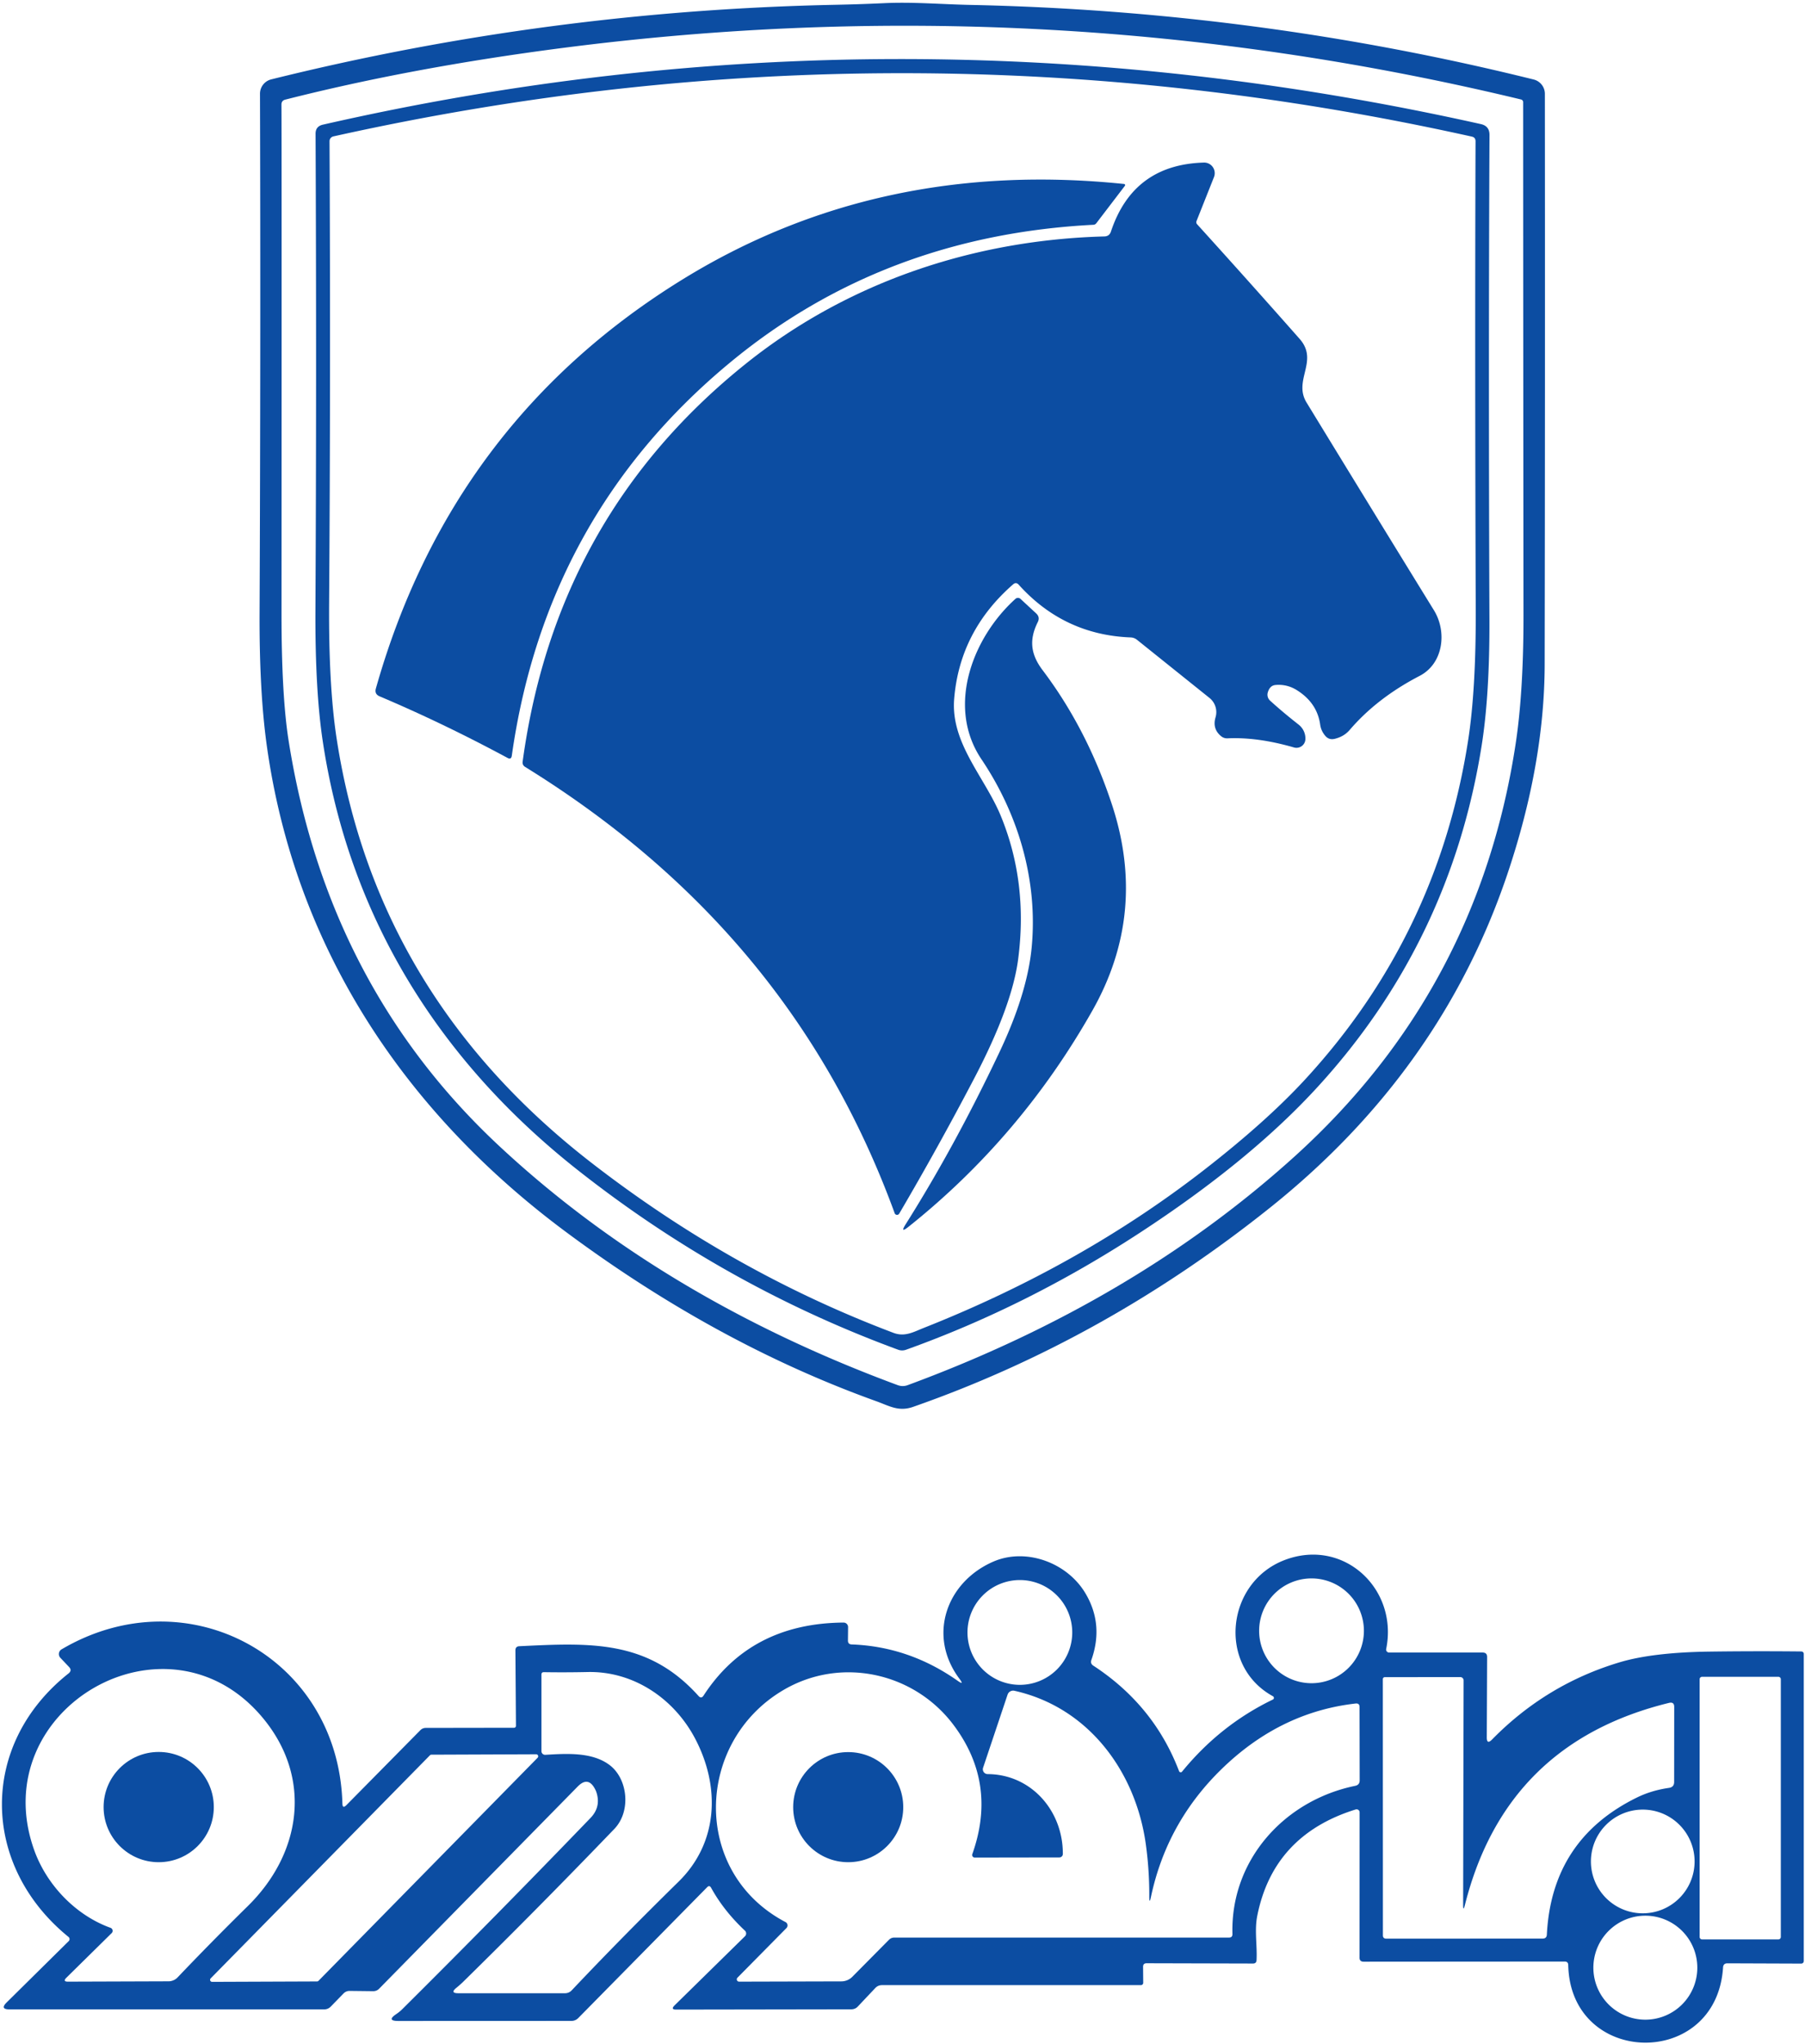
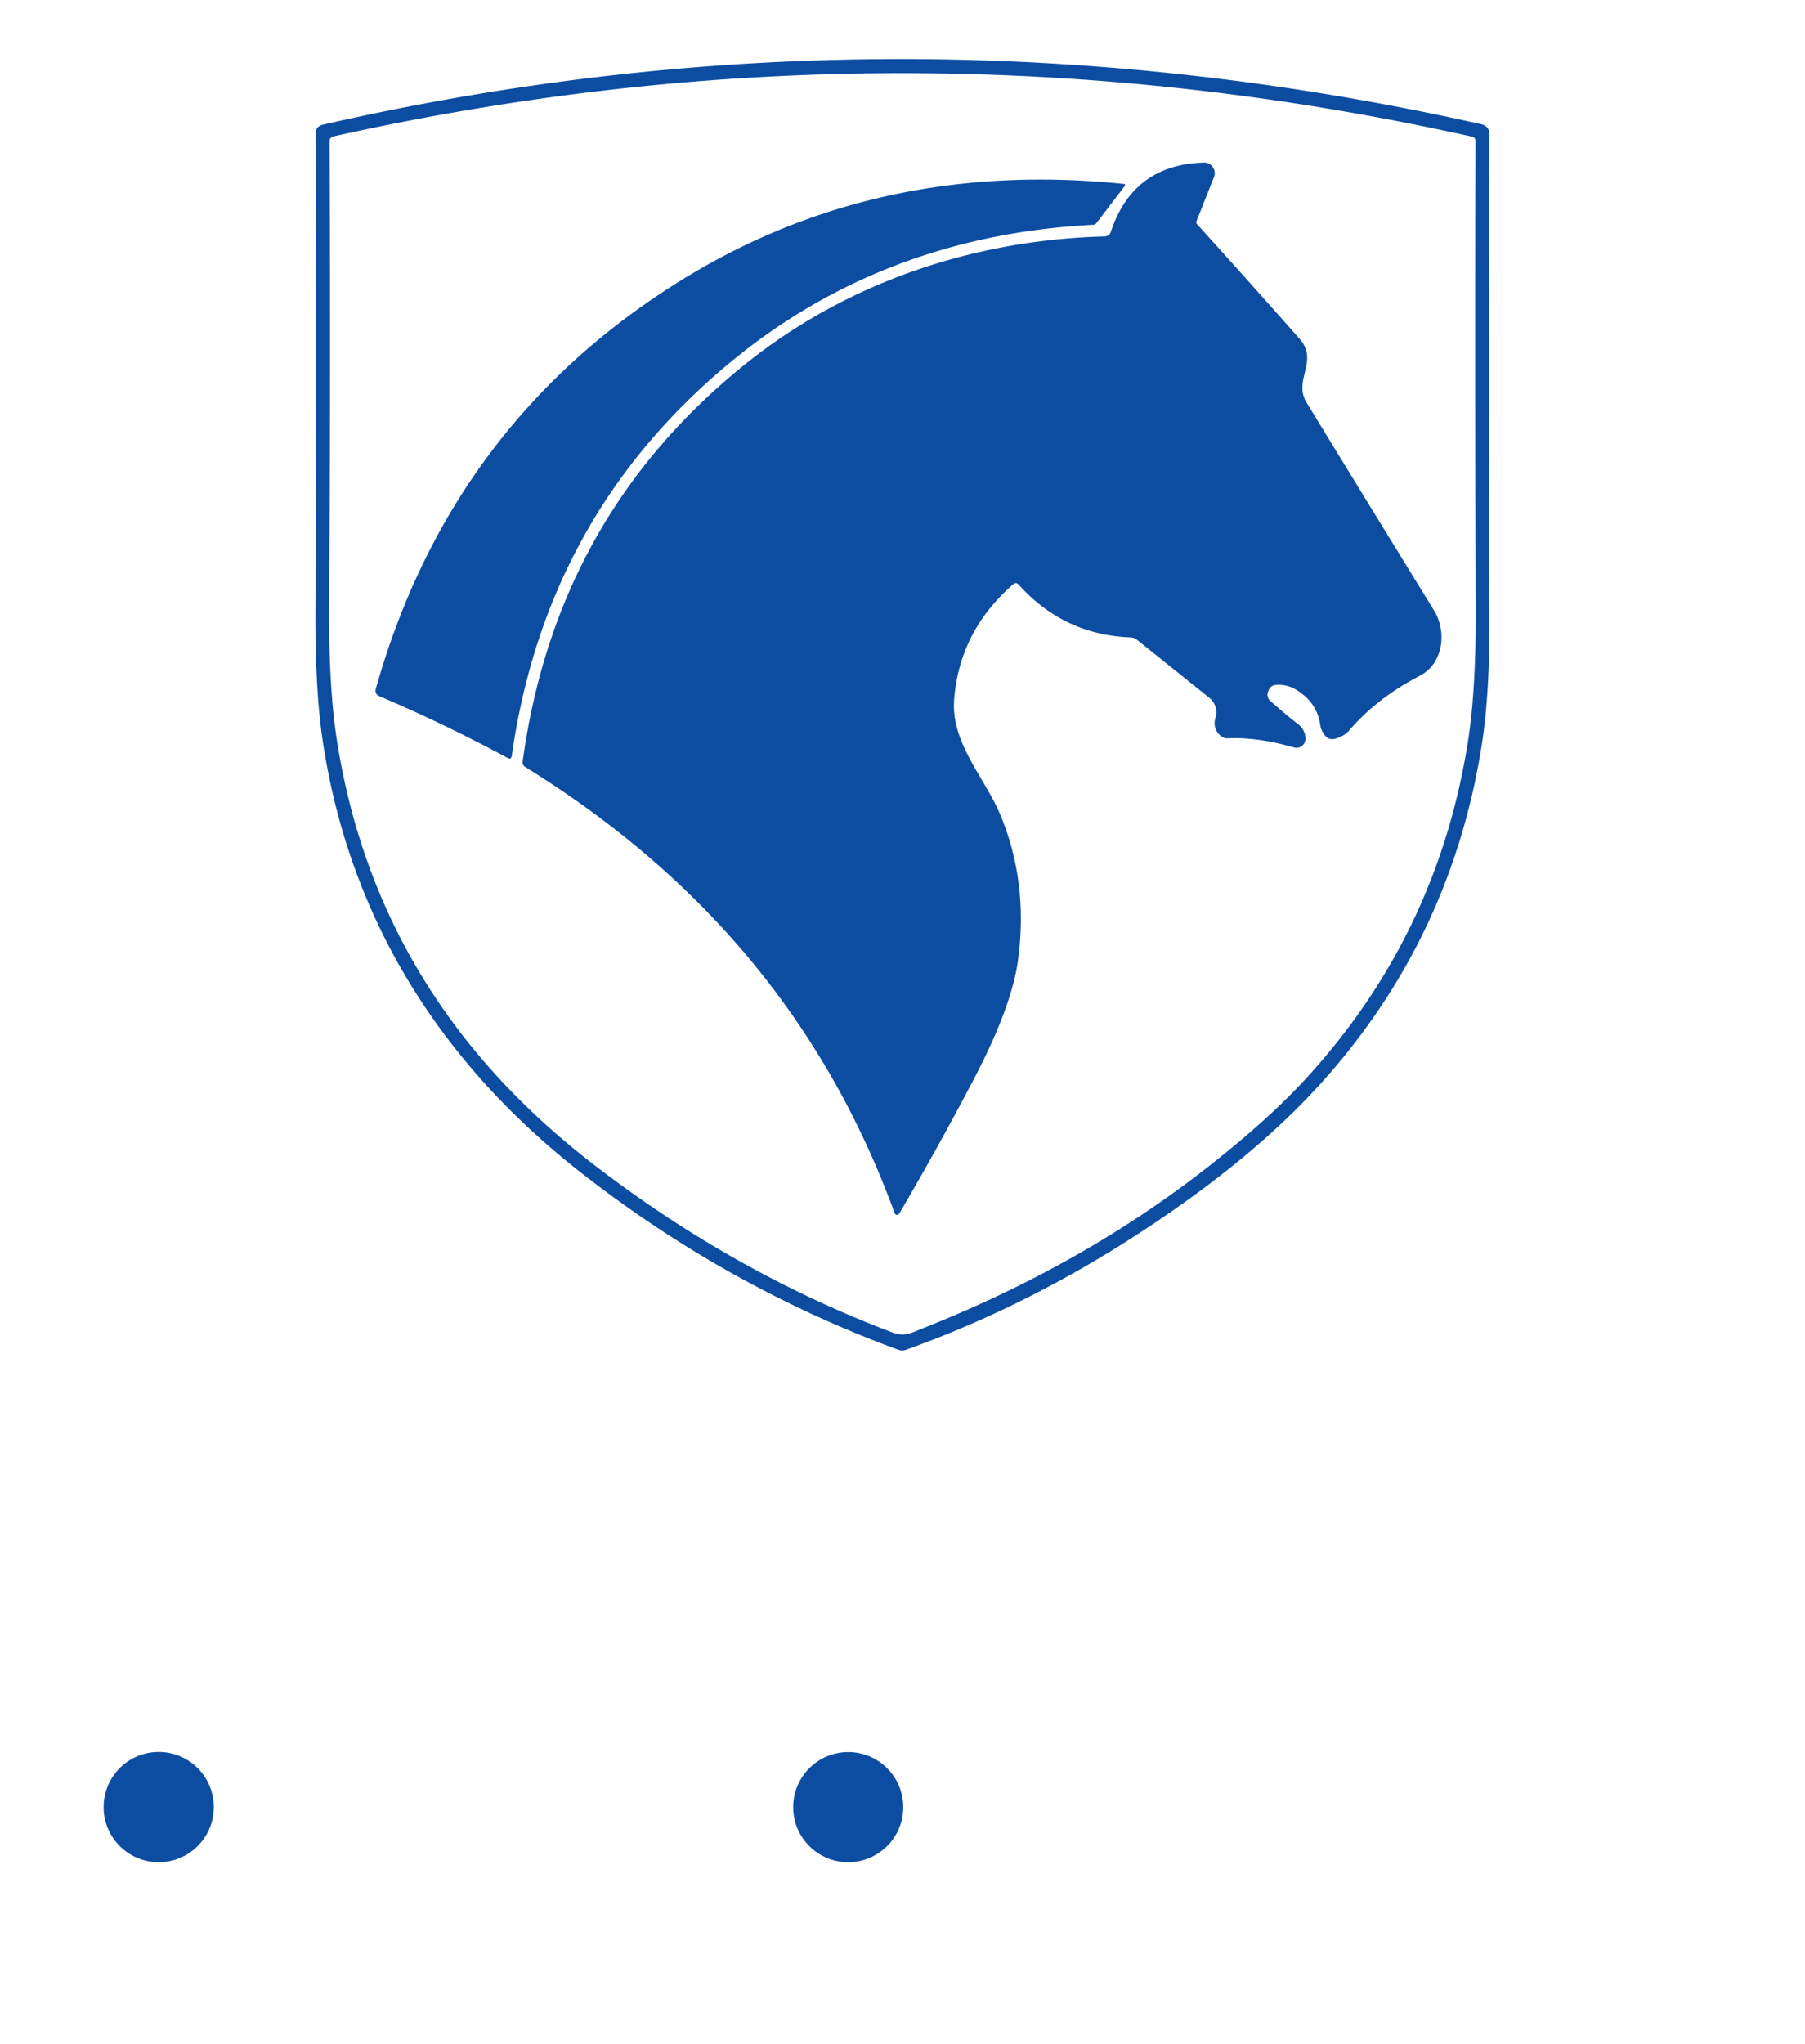
<svg xmlns="http://www.w3.org/2000/svg" version="1.1" viewBox="0.00 0.00 265.00 300.00">
-   <path fill="#0c4da2" d="   M 128.61 205.63   Q 105.13 197.19 83.02 180.75   C 59.07 162.94 43.29 138.75 39.18 109.51   Q 38.06 101.54 38.11 89.93   Q 38.28 50.75 38.17 13.77   A 2.17 2.17 0.0 0 1 39.82 11.65   Q 80.49 1.55 122.82 0.70   Q 126.24 0.63 129.68 0.47   C 133.98 0.26 138.14 0.63 142.40 0.72   Q 184.58 1.60 225.17 11.67   A 2.17 2.16 7.0 0 1 226.81 13.77   Q 226.85 56.62 226.78 97.52   Q 226.75 112.07 221.33 128.21   Q 211.61 157.11 186.56 177.16   Q 162.24 196.62 134.04 206.48   C 131.91 207.22 130.56 206.33 128.61 205.63   Z   M 82.59 7.04   Q 60.47 9.90 41.89 14.62   Q 41.32 14.76 41.32 15.35   Q 41.36 19.88 41.33 89.84   Q 41.32 102.08 42.38 108.75   Q 48.06 144.64 73.26 168.16   Q 97.20 190.49 131.81 203.29   Q 132.53 203.55 133.25 203.29   Q 166.50 191.03 190.07 169.72   Q 217.03 145.33 222.52 109.15   Q 223.68 101.52 223.67 90.24   Q 223.63 53.15 223.62 14.99   A 0.40 0.40 0.0 0 0 223.31 14.60   Q 153.72 -2.16 82.59 7.04   Z" />
  <path fill="#0c4da2" d="   M 47.39 18.30   Q 131.65 -0.92 217.40 18.21   Q 218.69 18.49 218.68 19.82   Q 218.52 52.67 218.67 90.90   Q 218.71 101.82 217.56 109.22   Q 213.03 138.15 193.42 159.55   Q 183.52 170.36 167.38 180.90   Q 150.85 191.70 133.02 198.09   A 1.70 1.66 -44.3 0 1 131.87 198.09   Q 106.38 188.72 84.82 171.72   C 64.44 155.65 51.26 134.56 47.38 108.75   Q 46.25 101.24 46.31 89.47   Q 46.49 55.26 46.33 19.64   Q 46.32 18.55 47.39 18.30   Z   M 135.61 194.89   Q 158.66 185.77 176.79 171.69   Q 185.94 164.58 191.63 158.40   Q 211.07 137.29 215.53 108.74   Q 216.70 101.27 216.66 89.51   Q 216.52 52.35 216.63 20.73   Q 216.63 20.17 216.09 20.05   Q 132.41 1.45 48.94 20.02   A 0.72 0.72 0.0 0 0 48.38 20.72   Q 48.55 55.92 48.32 88.38   Q 48.23 100.65 49.43 108.44   Q 55.24 146.18 86.83 170.65   Q 107.50 186.67 131.17 195.61   C 132.84 196.24 134.10 195.49 135.61 194.89   Z" />
  <path fill="#0c4da2" d="   M 163.10 33.99   Q 166.36 24.16 176.74 23.86   A 1.56 1.55 -80.0 0 1 178.23 25.99   L 175.66 32.46   A 0.45 0.43 35.5 0 0 175.74 32.90   Q 183.44 41.39 190.80 49.73   C 193.68 52.99 189.80 55.78 191.83 59.09   Q 201.58 75.05 210.52 89.56   C 212.47 92.72 211.91 97.38 208.43 99.19   Q 202.18 102.43 198.16 107.12   Q 197.33 108.09 196.00 108.42   Q 195.12 108.65 194.57 107.99   Q 193.95 107.27 193.82 106.34   Q 193.37 103.15 190.40 101.29   Q 188.95 100.38 187.26 100.53   Q 186.41 100.61 186.12 101.66   A 1.18 1.17 28.9 0 0 186.46 102.82   Q 188.35 104.54 190.65 106.34   C 191.31 106.86 191.69 107.65 191.65 108.50   A 1.31 1.31 0.0 0 1 189.98 109.70   Q 184.63 108.15 180.21 108.36   Q 179.68 108.38 179.27 108.04   Q 177.96 106.96 178.46 105.27   A 2.67 2.67 0.0 0 0 177.57 102.43   L 166.93 93.90   Q 166.52 93.57 165.99 93.55   Q 156.19 93.17 149.56 85.81   Q 149.17 85.38 148.74 85.76   Q 140.92 92.58 140.09 102.52   C 139.53 109.09 144.61 114.06 146.96 119.81   Q 150.95 129.57 149.48 140.77   Q 148.58 147.66 143.02 158.28   Q 137.72 168.40 132.02 178.11   A 0.37 0.37 0.0 0 1 131.35 178.05   C 121.00 149.73 102.69 128.37 77.09 112.55   Q 76.67 112.28 76.73 111.79   Q 81.64 75.64 109.60 53.30   C 124.56 41.35 143.06 35.21 162.14 34.70   Q 162.87 34.68 163.10 33.99   Z" />
  <path fill="#0c4da2" d="   M 165.15 27.27   L 160.95 32.77   Q 160.78 32.98 160.52 32.99   Q 129.60 34.59 107.06 53.31   Q 80.14 75.66 75.14 110.91   Q 75.05 111.53 74.51 111.23   Q 65.05 106.14 55.72 102.19   Q 54.96 101.86 55.18 101.06   Q 66.22 62.01 100.11 41.07   Q 128.93 23.27 165.03 27.00   A 0.17 0.17 0.0 0 1 165.15 27.27   Z" />
-   <path fill="#0c4da2" d="   M 152.36 91.30   C 151.04 93.94 151.34 96.07 153.08 98.37   Q 159.60 107.00 163.26 118.11   Q 168.48 134.00 160.38 148.31   Q 149.84 166.92 133.40 180.03   Q 132.07 181.09 132.98 179.65   Q 140.21 168.19 146.70 154.49   Q 150.83 145.79 151.47 138.99   C 152.37 129.40 149.63 119.67 144.09 111.43   C 138.87 103.66 142.84 93.51 149.08 87.89   A 0.55 0.55 0.0 0 1 149.83 87.90   L 152.13 90.03   Q 152.72 90.58 152.36 91.30   Z" />
-   <path fill="#0c4da2" d="   M 140.86 246.38   C 136.11 240.04 138.96 232.14 145.87 229.17   C 150.64 227.12 156.69 229.32 159.37 233.86   Q 162.07 238.42 160.23 243.62   Q 160.05 244.15 160.51 244.45   Q 169.42 250.27 173.10 259.93   A 0.26 0.26 0.0 0 0 173.55 260.00   Q 179.14 253.16 186.87 249.43   A 0.28 0.27 46.5 0 0 186.88 248.94   C 178.68 244.44 180.01 232.22 188.61 228.95   C 197.28 225.65 205.31 233.20 203.51 242.01   A 0.44 0.44 0.0 0 0 203.94 242.53   L 217.68 242.53   Q 218.33 242.53 218.33 243.18   L 218.28 254.97   Q 218.27 256.09 219.06 255.29   Q 227.01 247.18 237.82 243.95   Q 242.70 242.50 251.07 242.39   Q 257.79 242.30 264.47 242.37   A 0.36 0.35 90.0 0 1 264.82 242.73   L 264.82 287.81   A 0.37 0.37 0.0 0 1 264.45 288.18   L 253.60 288.14   Q 253.01 288.14 252.97 288.74   C 252.01 303.74 230.56 303.30 230.24 288.39   Q 230.23 287.88 229.72 287.88   L 200.20 287.90   Q 199.60 287.90 199.60 287.31   L 199.61 265.98   A 0.45 0.44 -8.7 0 0 199.03 265.56   Q 186.93 269.32 184.58 281.19   C 184.16 283.32 184.59 285.50 184.48 287.67   Q 184.46 288.17 183.96 288.17   L 168.34 288.13   Q 167.81 288.13 167.82 288.66   L 167.84 291.00   A 0.34 0.34 0.0 0 1 167.50 291.34   L 129.49 291.34   Q 128.91 291.34 128.51 291.76   L 125.95 294.47   Q 125.56 294.89 124.98 294.89   L 99.28 294.93   Q 98.42 294.93 99.03 294.32   L 109.37 284.17   A 0.57 0.57 0.0 0 0 109.36 283.34   Q 106.26 280.43 104.40 277.05   Q 104.16 276.62 103.82 276.97   L 84.89 296.18   Q 84.48 296.59 83.89 296.59   L 58.50 296.60   Q 56.68 296.60 58.19 295.58   Q 58.67 295.26 59.07 294.86   Q 72.98 281.04 86.69 266.81   Q 88.24 265.21 87.58 263.09   Q 87.50 262.83 87.37 262.59   Q 86.36 260.62 84.81 262.20   L 55.66 291.87   A 1.21 1.18 21.7 0 1 54.80 292.23   L 51.33 292.19   Q 50.80 292.19 50.43 292.57   L 48.57 294.48   Q 48.16 294.90 47.58 294.90   L 1.41 294.90   Q -0.06 294.90 0.99 293.87   L 10.09 284.88   A 0.41 0.41 0.0 0 0 10.06 284.27   C -2.85 273.77 -3.10 256.02 10.07 245.59   Q 10.62 245.15 10.13 244.64   L 8.87 243.31   A 0.80 0.80 0.0 0 1 9.04 242.06   C 27.51 231.18 49.68 243.20 50.27 264.70   Q 50.29 265.49 50.85 264.93   L 61.71 253.93   Q 62.04 253.59 62.52 253.59   L 75.47 253.57   A 0.28 0.28 0.0 0 0 75.75 253.29   L 75.67 242.21   Q 75.67 241.62 76.26 241.60   C 86.72 241.09 95.14 240.65 102.56 248.91   Q 102.96 249.35 103.29 248.85   Q 110.19 238.23 123.85 238.13   A 0.66 0.66 0.0 0 1 124.51 238.79   L 124.49 240.75   Q 124.48 241.32 125.04 241.34   Q 133.46 241.65 140.59 246.67   Q 141.62 247.40 140.86 246.38   Z   M 200.24 239.34   A 7.69 7.69 0.0 0 0 192.55 231.65   A 7.69 7.69 0.0 0 0 184.86 239.34   A 7.69 7.69 0.0 0 0 192.55 247.03   A 7.69 7.69 0.0 0 0 200.24 239.34   Z   M 157.42 239.58   A 7.69 7.69 0.0 0 0 149.73 231.89   A 7.69 7.69 0.0 0 0 142.04 239.58   A 7.69 7.69 0.0 0 0 149.73 247.27   A 7.69 7.69 0.0 0 0 157.42 239.58   Z   M 16.23 282.93   A 0.47 0.47 0.0 0 1 16.40 283.70   L 9.76 290.24   Q 9.15 290.84 10.01 290.83   L 24.74 290.78   A 1.86 1.83 -67.9 0 0 26.08 290.20   Q 31.17 284.86 36.37 279.75   C 44.27 272.00 45.87 260.95 38.64 252.19   C 24.62 235.20 -2.27 250.77 4.98 271.41   C 6.80 276.60 11.09 281.08 16.23 282.93   Z   M 79.49 257.00   A 0.54 0.54 0.0 0 0 80.06 257.54   C 83.11 257.36 86.93 257.09 89.51 259.05   C 92.17 261.07 92.69 265.82 90.19 268.42   Q 78.84 280.22 67.94 290.91   Q 67.51 291.32 67.02 291.72   Q 66.01 292.53 67.30 292.53   L 82.94 292.53   Q 83.53 292.53 83.94 292.10   Q 91.26 284.36 99.64 276.14   C 105.45 270.43 105.79 262.26 102.05 255.15   C 98.96 249.28 93.00 245.24 86.27 245.39   Q 82.97 245.46 79.86 245.41   Q 79.49 245.40 79.49 245.77   L 79.49 257.00   Z   M 168.73 278.35   Q 168.75 274.55 168.24 270.79   C 166.80 260.08 159.85 250.57 148.93 248.14   A 0.86 0.86 0.0 0 0 147.93 248.70   L 144.33 259.44   A 0.71 0.71 0.0 0 0 145.00 260.37   C 151.39 260.40 156.07 265.75 156.04 272.09   A 0.51 0.51 0.0 0 1 155.53 272.60   L 143.11 272.62   A 0.38 0.38 0.0 0 1 142.75 272.11   Q 146.44 261.72 139.98 253.14   C 134.16 245.40 123.36 243.06 114.92 248.09   C 102.05 255.75 101.50 274.82 115.33 282.09   A 0.56 0.55 -53.6 0 1 115.46 282.97   L 108.27 290.25   A 0.34 0.34 0.0 0 0 108.52 290.83   L 123.52 290.79   A 2.28 2.27 -67.6 0 0 125.14 290.11   L 130.50 284.70   Q 130.83 284.36 131.31 284.36   L 180.44 284.36   Q 180.95 284.36 180.94 283.84   C 180.64 272.99 188.56 264.22 198.97 262.09   Q 199.62 261.95 199.62 261.28   L 199.60 250.52   Q 199.60 249.95 199.03 250.01   Q 188.60 251.19 180.38 258.66   Q 171.44 266.79 168.98 278.38   Q 168.73 279.55 168.73 278.35   Z   M 214.81 279.55   L 214.88 246.62   A 0.49 0.49 0.0 0 0 214.39 246.13   L 203.31 246.14   A 0.29 0.29 0.0 0 0 203.02 246.43   L 203.03 284.03   Q 203.03 284.52 203.53 284.52   L 226.48 284.51   Q 227.07 284.51 227.10 283.92   Q 227.82 269.95 240.30 263.82   Q 242.45 262.76 245.04 262.39   Q 245.79 262.28 245.79 261.52   L 245.80 250.51   Q 245.80 249.73 245.03 249.92   Q 221.05 255.79 215.07 279.58   Q 214.81 280.62 214.81 279.55   Z   M 261.45 246.45   A 0.36 0.36 0.0 0 0 261.09 246.09   L 249.89 246.09   A 0.36 0.36 0.0 0 0 249.53 246.45   L 249.53 284.27   A 0.36 0.36 0.0 0 0 249.89 284.63   L 261.09 284.63   A 0.36 0.36 0.0 0 0 261.45 284.27   L 261.45 246.45   Z   M 78.93 257.97   A 0.30 0.30 0.0 0 0 78.71 257.46   L 63.34 257.52   A 0.30 0.30 0.0 0 0 63.12 257.61   L 30.93 290.35   A 0.30 0.30 0.0 0 0 31.15 290.86   L 46.54 290.80   A 0.30 0.30 0.0 0 0 46.76 290.71   L 78.93 257.97   Z   M 248.79 273.19   A 7.61 7.61 0.0 0 0 241.18 265.58   A 7.61 7.61 0.0 0 0 233.57 273.19   A 7.61 7.61 0.0 0 0 241.18 280.80   A 7.61 7.61 0.0 0 0 248.79 273.19   Z   M 249.19 288.78   A 7.63 7.63 0.0 0 0 241.56 281.15   A 7.63 7.63 0.0 0 0 233.93 288.78   A 7.63 7.63 0.0 0 0 241.56 296.41   A 7.63 7.63 0.0 0 0 249.19 288.78   Z" />
  <circle fill="#0c4da2" cx="23.30" cy="265.21" r="8.09" />
  <circle fill="#0c4da2" cx="124.53" cy="265.22" r="8.08" />
</svg>